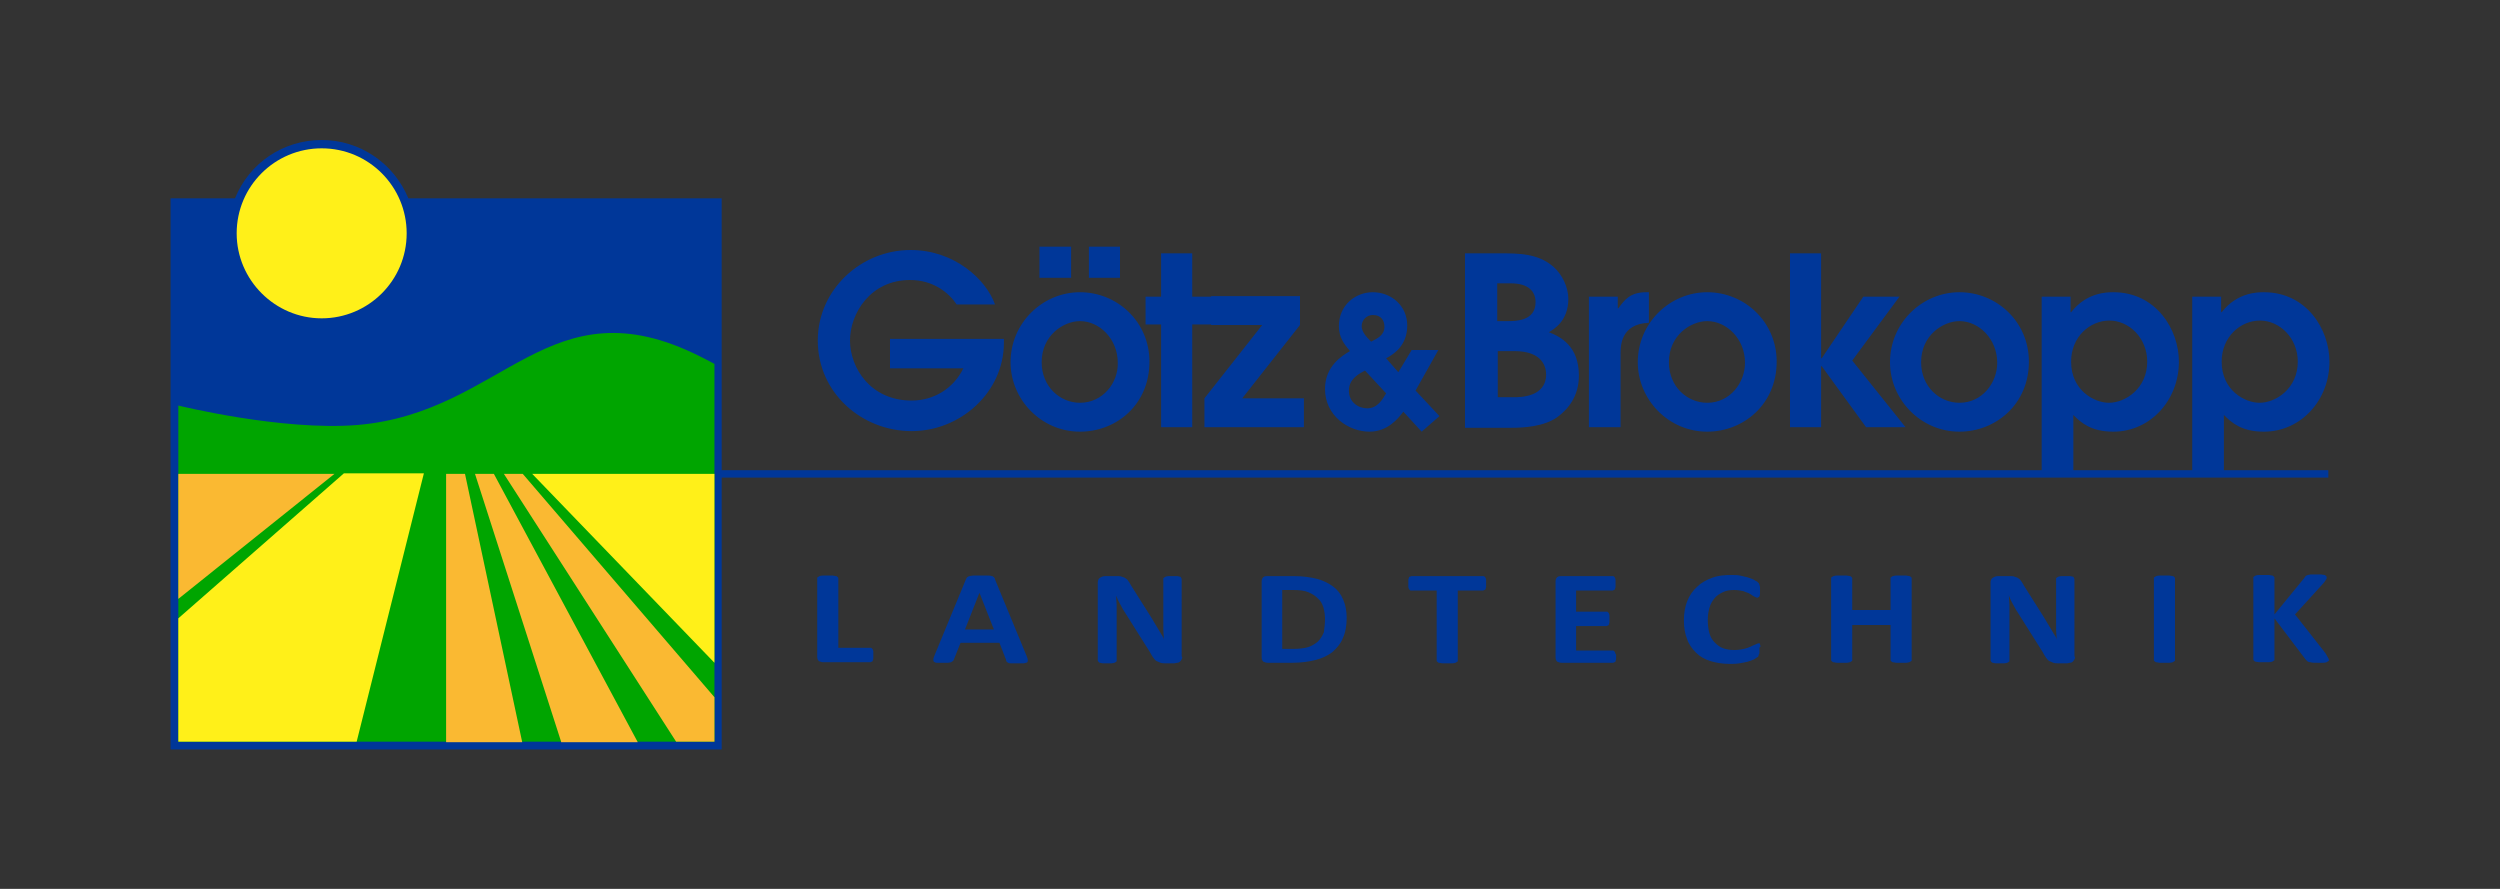
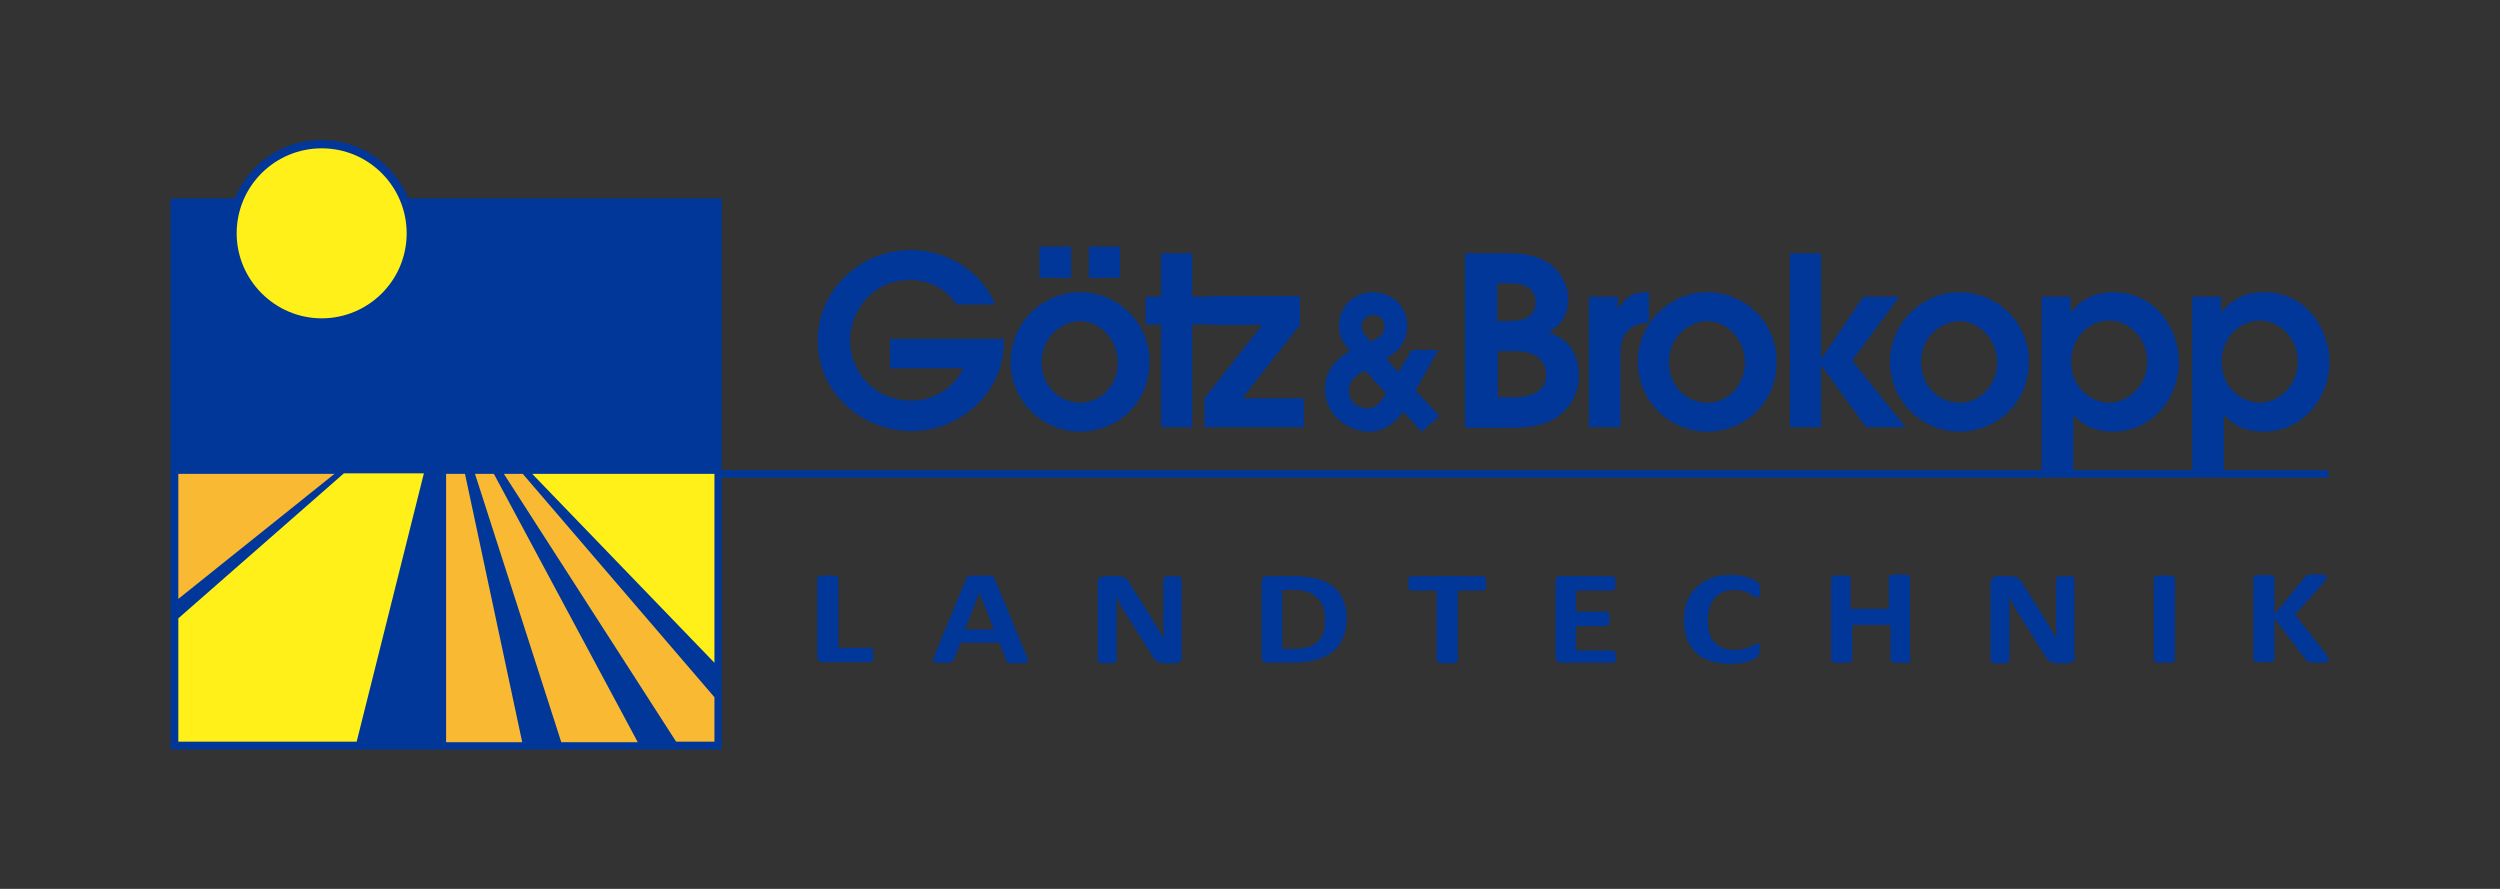
<svg xmlns="http://www.w3.org/2000/svg" version="1.1" id="Ebene_1" x="0px" y="0px" viewBox="0 0 450 160" style="enable-background:new 0 0 450 160;" xml:space="preserve">
  <rect x="0" y="0" width="450" height="160" fill="#333333" stroke="none" />
  <style type="text/css">
	.st0{fill-rule:evenodd;clip-rule:evenodd;fill:#003799;}
	.st1{fill-rule:evenodd;clip-rule:evenodd;fill:#FFF019;}
	.st2{fill-rule:evenodd;clip-rule:evenodd;fill:#00A500;}
	.st3{fill-rule:evenodd;clip-rule:evenodd;fill:#FAB932;}
	.st4{fill:none;stroke:#003799;stroke-width:1.332;stroke-miterlimit:22.926;}
	.st5{fill:#003799;}
</style>
  <g>
    <path class="st0" d="M42.3,35.7c2.6-6.4,8.7-10.5,15.6-10.5c6.9,0,13,4.2,15.6,10.5h56.4v99.2H30.7V35.7H42.3L42.3,35.7z" />
    <path class="st1" d="M42.6,42c0-8.5,6.9-15.3,15.3-15.3c8.5,0,15.3,6.9,15.3,15.3c0,8.5-6.9,15.3-15.3,15.3   C49.5,57.3,42.6,50.4,42.6,42L42.6,42z" />
-     <path class="st2" d="M32.1,73c0,0,18.6,4.6,32.2,3.5c26.5-2.2,34.4-26.1,61.8-12.3c1.2,0.6,2.5,1.3,2.5,1.3v68H32.1V73L32.1,73z" />
    <path class="st3" d="M60.2,85.3l-28.1,22.5V85.3H60.2L60.2,85.3z M80.3,85.3h3.4l10.3,48.3H80.3V85.3L80.3,85.3z M101,133.5   L85.5,85.3h3.4l25.9,48.3H101L101,133.5z M90.7,85.3h3.4l34.5,40.2v8h-6.9L90.7,85.3L90.7,85.3z" />
    <path class="st1" d="M32.1,111.3l29.8-26.1h14.4l-12.1,48.3H32.1V111.3L32.1,111.3z M95.8,85.3h32.8v34L95.8,85.3L95.8,85.3z" />
    <line class="st4" x1="128.7" y1="85.3" x2="419.1" y2="85.3" />
    <path class="st5" d="M157.2,117.9c0,0.2,0,0.4,0,0.6c0,0.2-0.1,0.3-0.1,0.4c0,0.1-0.1,0.2-0.2,0.2c-0.1,0-0.2,0.1-0.2,0.1h-8.5   c-0.3,0-0.6-0.1-0.8-0.2c-0.2-0.2-0.3-0.4-0.3-0.8v-14.1c0-0.1,0-0.2,0.1-0.2c0.1-0.1,0.2-0.1,0.3-0.2c0.1,0,0.3-0.1,0.6-0.1   c0.2,0,0.5,0,0.9,0c0.4,0,0.7,0,0.9,0c0.2,0,0.4,0.1,0.6,0.1c0.1,0,0.2,0.1,0.3,0.2c0.1,0.1,0.1,0.1,0.1,0.2v12.5h5.8   c0.1,0,0.2,0,0.2,0.1c0.1,0,0.1,0.1,0.2,0.2c0,0.1,0.1,0.2,0.1,0.4C157.2,117.5,157.2,117.7,157.2,117.9L157.2,117.9z" />
    <path class="st5" d="M184.8,118.1c0.1,0.3,0.2,0.5,0.2,0.7c0,0.2,0,0.3-0.1,0.4c-0.1,0.1-0.3,0.1-0.6,0.2c-0.3,0-0.6,0-1.1,0   c-0.5,0-0.9,0-1.1,0c-0.3,0-0.5,0-0.6-0.1c-0.1,0-0.2-0.1-0.3-0.2c-0.1-0.1-0.1-0.1-0.1-0.3l-1.2-3.1h-7l-1.2,3   c0,0.1-0.1,0.2-0.2,0.3c-0.1,0.1-0.2,0.1-0.3,0.2c-0.1,0-0.3,0.1-0.6,0.1c-0.3,0-0.6,0-1,0c-0.4,0-0.8,0-1,0   c-0.2,0-0.4-0.1-0.5-0.2c-0.1-0.1-0.1-0.2-0.1-0.4c0-0.2,0.1-0.4,0.2-0.7l5.7-13.8c0.1-0.1,0.1-0.2,0.2-0.3   c0.1-0.1,0.2-0.1,0.4-0.2c0.2,0,0.4-0.1,0.7-0.1c0.3,0,0.7,0,1.2,0c0.6,0,1,0,1.3,0c0.3,0,0.6,0,0.8,0.1c0.2,0,0.3,0.1,0.4,0.2   c0.1,0.1,0.2,0.2,0.2,0.4L184.8,118.1L184.8,118.1z M176.3,106.7L176.3,106.7l-2.6,6.6h5.2L176.3,106.7L176.3,106.7z" />
    <path class="st5" d="M212.8,118.2c0,0.2,0,0.3-0.1,0.5c-0.1,0.1-0.2,0.3-0.3,0.4c-0.1,0.1-0.3,0.2-0.5,0.2c-0.2,0-0.4,0.1-0.5,0.1   h-1.6c-0.3,0-0.6,0-0.9-0.1c-0.2-0.1-0.5-0.2-0.7-0.3c-0.2-0.1-0.4-0.3-0.6-0.6c-0.2-0.3-0.4-0.6-0.6-1l-4.6-7.3   c-0.3-0.4-0.5-0.9-0.8-1.4c-0.3-0.5-0.5-1-0.7-1.5h0c0,0.6,0.1,1.2,0.1,1.7c0,0.6,0,1.2,0,1.8v8.2c0,0.1,0,0.2-0.1,0.2   c-0.1,0.1-0.1,0.1-0.3,0.2c-0.1,0-0.3,0.1-0.5,0.1c-0.2,0-0.5,0-0.8,0c-0.3,0-0.6,0-0.8,0c-0.2,0-0.4-0.1-0.5-0.1   c-0.1,0-0.2-0.1-0.3-0.2c0-0.1-0.1-0.1-0.1-0.2v-14c0-0.4,0.1-0.7,0.4-0.9c0.3-0.2,0.6-0.3,1-0.3h2c0.4,0,0.7,0,0.9,0.1   c0.2,0.1,0.5,0.1,0.7,0.3c0.2,0.1,0.4,0.3,0.5,0.5c0.2,0.2,0.3,0.5,0.5,0.8l3.6,5.7c0.2,0.3,0.4,0.7,0.6,1c0.2,0.3,0.4,0.7,0.6,1   c0.2,0.3,0.4,0.7,0.6,1c0.2,0.3,0.4,0.6,0.5,1h0c0-0.6-0.1-1.2-0.1-1.8c0-0.6,0-1.2,0-1.8v-7.3c0-0.1,0-0.2,0.1-0.2   c0.1-0.1,0.2-0.1,0.3-0.2c0.1,0,0.3-0.1,0.5-0.1c0.2,0,0.5,0,0.8,0c0.3,0,0.6,0,0.8,0c0.2,0,0.4,0.1,0.5,0.1c0.1,0,0.2,0.1,0.2,0.2   c0,0.1,0.1,0.1,0.1,0.2V118.2L212.8,118.2z" />
    <path class="st5" d="M242.4,111.2c0,1.4-0.2,2.6-0.7,3.7c-0.4,1-1.1,1.8-1.9,2.5c-0.8,0.6-1.8,1.1-3,1.4c-1.2,0.3-2.6,0.5-4.2,0.5   h-4.4c-0.3,0-0.6-0.1-0.8-0.2c-0.2-0.2-0.3-0.4-0.3-0.8v-13.6c0-0.4,0.1-0.6,0.3-0.8c0.2-0.2,0.5-0.2,0.8-0.2h4.7   c1.6,0,3,0.2,4.2,0.5c1.1,0.3,2.1,0.8,2.9,1.4c0.8,0.6,1.4,1.4,1.8,2.4C242.2,108.9,242.4,110,242.4,111.2L242.4,111.2z    M238.5,111.4c0-0.7-0.1-1.4-0.3-2.1c-0.2-0.6-0.5-1.2-1-1.6c-0.5-0.5-1-0.8-1.7-1.1c-0.7-0.3-1.6-0.4-2.8-0.4h-1.9v10.6h2   c1,0,1.9-0.1,2.6-0.3c0.7-0.2,1.3-0.6,1.8-1c0.5-0.5,0.8-1,1.1-1.7C238.4,113,238.5,112.3,238.5,111.4L238.5,111.4z" />
    <path class="st5" d="M267.5,105c0,0.2,0,0.4,0,0.6c0,0.2-0.1,0.3-0.1,0.4c0,0.1-0.1,0.2-0.2,0.2c-0.1,0-0.2,0.1-0.2,0.1h-4.6v12.6   c0,0.1,0,0.2-0.1,0.2c-0.1,0.1-0.2,0.1-0.3,0.2c-0.1,0-0.3,0.1-0.6,0.1c-0.2,0-0.5,0-0.9,0c-0.4,0-0.7,0-0.9,0   c-0.2,0-0.4-0.1-0.6-0.1c-0.1,0-0.2-0.1-0.3-0.2c-0.1-0.1-0.1-0.1-0.1-0.2v-12.6H254c-0.1,0-0.2,0-0.2-0.1c-0.1,0-0.1-0.1-0.2-0.2   c0-0.1-0.1-0.2-0.1-0.4c0-0.2,0-0.4,0-0.6c0-0.2,0-0.4,0-0.6c0-0.2,0.1-0.3,0.1-0.4c0-0.1,0.1-0.2,0.2-0.2c0.1,0,0.2-0.1,0.2-0.1   h13c0.1,0,0.2,0,0.2,0.1c0.1,0,0.1,0.1,0.2,0.2c0,0.1,0.1,0.2,0.1,0.4C267.5,104.5,267.5,104.7,267.5,105L267.5,105z" />
    <path class="st5" d="M290.9,118c0,0.2,0,0.4,0,0.6c0,0.2-0.1,0.3-0.1,0.4c0,0.1-0.1,0.2-0.2,0.2c-0.1,0-0.2,0.1-0.2,0.1h-9.3   c-0.3,0-0.6-0.1-0.8-0.2c-0.2-0.2-0.3-0.4-0.3-0.8v-13.6c0-0.4,0.1-0.6,0.3-0.8c0.2-0.2,0.5-0.2,0.8-0.2h9.2c0.1,0,0.2,0,0.2,0.1   c0.1,0,0.1,0.1,0.2,0.2c0,0.1,0.1,0.2,0.1,0.4c0,0.2,0,0.4,0,0.6c0,0.2,0,0.4,0,0.6c0,0.2-0.1,0.3-0.1,0.4c0,0.1-0.1,0.2-0.2,0.2   c-0.1,0-0.1,0.1-0.2,0.1h-6.6v3.8h5.5c0.1,0,0.2,0,0.2,0.1c0.1,0,0.1,0.1,0.2,0.2c0,0.1,0.1,0.2,0.1,0.4c0,0.2,0,0.3,0,0.6   c0,0.2,0,0.4,0,0.6c0,0.2-0.1,0.3-0.1,0.4c0,0.1-0.1,0.2-0.2,0.2c-0.1,0-0.1,0.1-0.2,0.1h-5.5v4.4h6.6c0.1,0,0.2,0,0.2,0.1   c0.1,0,0.1,0.1,0.2,0.2c0,0.1,0.1,0.2,0.1,0.4C290.9,117.6,290.9,117.8,290.9,118L290.9,118z" />
    <path class="st5" d="M316.7,116.9c0,0.2,0,0.4,0,0.5c0,0.1,0,0.3-0.1,0.4c0,0.1-0.1,0.2-0.1,0.3c0,0.1-0.1,0.2-0.2,0.2   c-0.1,0.1-0.3,0.2-0.6,0.4c-0.3,0.1-0.7,0.3-1.1,0.4c-0.4,0.1-0.9,0.2-1.5,0.3c-0.6,0.1-1.2,0.1-1.8,0.1c-1.3,0-2.4-0.2-3.4-0.5   c-1-0.3-1.9-0.8-2.6-1.5c-0.7-0.7-1.3-1.5-1.6-2.4c-0.4-1-0.6-2.1-0.6-3.4c0-1.3,0.2-2.5,0.6-3.5c0.4-1,1-1.9,1.8-2.6   c0.7-0.7,1.6-1.2,2.7-1.6c1-0.4,2.2-0.5,3.5-0.5c0.5,0,1,0,1.5,0.1c0.5,0.1,0.9,0.2,1.3,0.3c0.4,0.1,0.8,0.3,1.1,0.4   c0.3,0.2,0.5,0.3,0.7,0.4c0.1,0.1,0.2,0.2,0.3,0.3c0,0.1,0.1,0.2,0.1,0.3c0,0.1,0.1,0.2,0.1,0.4c0,0.2,0,0.3,0,0.6   c0,0.2,0,0.4,0,0.6c0,0.2-0.1,0.3-0.1,0.4c0,0.1-0.1,0.2-0.2,0.2c-0.1,0-0.1,0.1-0.2,0.1c-0.1,0-0.3-0.1-0.5-0.2   c-0.2-0.1-0.5-0.3-0.8-0.5c-0.3-0.2-0.8-0.3-1.2-0.5c-0.5-0.1-1-0.2-1.7-0.2c-0.7,0-1.4,0.1-2,0.4c-0.6,0.3-1.1,0.6-1.5,1.1   c-0.4,0.5-0.7,1-0.9,1.7c-0.2,0.7-0.3,1.4-0.3,2.2c0,0.9,0.1,1.7,0.3,2.4c0.2,0.7,0.5,1.2,1,1.7c0.4,0.4,0.9,0.8,1.5,1   c0.6,0.2,1.2,0.3,2,0.3c0.7,0,1.2-0.1,1.7-0.2c0.5-0.1,0.9-0.3,1.2-0.4c0.4-0.2,0.6-0.3,0.9-0.4c0.2-0.1,0.4-0.2,0.5-0.2   c0.1,0,0.2,0,0.2,0c0.1,0,0.1,0.1,0.1,0.2c0,0.1,0.1,0.2,0.1,0.4C316.7,116.4,316.7,116.6,316.7,116.9L316.7,116.9z" />
-     <path class="st5" d="M344.1,118.8c0,0.1,0,0.2-0.1,0.2c-0.1,0.1-0.2,0.1-0.3,0.2c-0.1,0-0.3,0.1-0.6,0.1c-0.2,0-0.5,0-0.9,0   c-0.4,0-0.7,0-0.9,0c-0.2,0-0.4-0.1-0.6-0.1c-0.1,0-0.2-0.1-0.3-0.2c-0.1-0.1-0.1-0.1-0.1-0.2v-6.3h-6.9v6.3c0,0.1,0,0.2-0.1,0.2   c-0.1,0.1-0.2,0.1-0.3,0.2c-0.1,0-0.3,0.1-0.6,0.1c-0.2,0-0.5,0-0.9,0c-0.4,0-0.7,0-0.9,0c-0.2,0-0.4-0.1-0.6-0.1   c-0.1,0-0.2-0.1-0.3-0.2c-0.1-0.1-0.1-0.1-0.1-0.2v-14.7c0-0.1,0-0.2,0.1-0.2c0.1-0.1,0.2-0.1,0.3-0.2c0.1,0,0.3-0.1,0.6-0.1   c0.2,0,0.5,0,0.9,0c0.4,0,0.7,0,0.9,0c0.2,0,0.4,0.1,0.6,0.1c0.1,0,0.2,0.1,0.3,0.2c0.1,0.1,0.1,0.1,0.1,0.2v5.7h6.9v-5.7   c0-0.1,0-0.2,0.1-0.2c0.1-0.1,0.2-0.1,0.3-0.2c0.1,0,0.3-0.1,0.6-0.1c0.2,0,0.5,0,0.9,0c0.4,0,0.7,0,0.9,0c0.2,0,0.4,0.1,0.6,0.1   c0.1,0,0.2,0.1,0.3,0.2c0.1,0.1,0.1,0.1,0.1,0.2V118.8L344.1,118.8z" />
+     <path class="st5" d="M344.1,118.8c0,0.1,0,0.2-0.1,0.2c-0.1,0.1-0.2,0.1-0.3,0.2c-0.1,0-0.3,0.1-0.6,0.1c-0.2,0-0.5,0-0.9,0   c-0.4,0-0.7,0-0.9,0c-0.2,0-0.4-0.1-0.6-0.1c-0.1,0-0.2-0.1-0.3-0.2c-0.1-0.1-0.1-0.1-0.1-0.2v-6.3h-6.9v6.3c0,0.1,0,0.2-0.1,0.2   c-0.1,0.1-0.2,0.1-0.3,0.2c-0.1,0-0.3,0.1-0.6,0.1c-0.2,0-0.5,0-0.9,0c-0.4,0-0.7,0-0.9,0c-0.2,0-0.4-0.1-0.6-0.1   c-0.1,0-0.2-0.1-0.3-0.2c-0.1-0.1-0.1-0.1-0.1-0.2v-14.7c0-0.1,0-0.2,0.1-0.2c0.1-0.1,0.2-0.1,0.3-0.2c0.1,0,0.3-0.1,0.6-0.1   c0.2,0,0.5,0,0.9,0c0.4,0,0.7,0,0.9,0c0.2,0,0.4,0.1,0.6,0.1c0.1,0.1,0.1,0.1,0.1,0.2v5.7h6.9v-5.7   c0-0.1,0-0.2,0.1-0.2c0.1-0.1,0.2-0.1,0.3-0.2c0.1,0,0.3-0.1,0.6-0.1c0.2,0,0.5,0,0.9,0c0.4,0,0.7,0,0.9,0c0.2,0,0.4,0.1,0.6,0.1   c0.1,0,0.2,0.1,0.3,0.2c0.1,0.1,0.1,0.1,0.1,0.2V118.8L344.1,118.8z" />
    <path class="st5" d="M373.5,118.2c0,0.2,0,0.3-0.1,0.5c-0.1,0.1-0.2,0.3-0.3,0.4c-0.1,0.1-0.3,0.2-0.5,0.2c-0.2,0-0.4,0.1-0.5,0.1   h-1.6c-0.3,0-0.6,0-0.9-0.1c-0.2-0.1-0.5-0.2-0.7-0.3c-0.2-0.1-0.4-0.3-0.6-0.6c-0.2-0.3-0.4-0.6-0.6-1l-4.6-7.3   c-0.3-0.4-0.5-0.9-0.8-1.4c-0.3-0.5-0.5-1-0.7-1.5h0c0,0.6,0.1,1.2,0.1,1.7c0,0.6,0,1.2,0,1.8v8.2c0,0.1,0,0.2-0.1,0.2   c-0.1,0.1-0.1,0.1-0.3,0.2c-0.1,0-0.3,0.1-0.5,0.1c-0.2,0-0.5,0-0.8,0c-0.3,0-0.6,0-0.8,0c-0.2,0-0.4-0.1-0.5-0.1   c-0.1,0-0.2-0.1-0.3-0.2c0-0.1-0.1-0.1-0.1-0.2v-14c0-0.4,0.1-0.7,0.4-0.9c0.3-0.2,0.6-0.3,1-0.3h2c0.4,0,0.7,0,0.9,0.1   c0.2,0.1,0.5,0.1,0.7,0.3c0.2,0.1,0.4,0.3,0.5,0.5c0.2,0.2,0.3,0.5,0.5,0.8l3.6,5.7c0.2,0.3,0.4,0.7,0.6,1c0.2,0.3,0.4,0.7,0.6,1   c0.2,0.3,0.4,0.7,0.6,1c0.2,0.3,0.4,0.6,0.5,1h0c0-0.6-0.1-1.2-0.1-1.8c0-0.6,0-1.2,0-1.8v-7.3c0-0.1,0-0.2,0.1-0.2   c0.1-0.1,0.2-0.1,0.3-0.2c0.1,0,0.3-0.1,0.5-0.1c0.2,0,0.5,0,0.8,0c0.3,0,0.6,0,0.8,0c0.2,0,0.4,0.1,0.5,0.1c0.1,0,0.2,0.1,0.2,0.2   c0,0.1,0.1,0.1,0.1,0.2V118.2L373.5,118.2z" />
    <path class="st5" d="M391.5,118.8c0,0.1,0,0.2-0.1,0.2c-0.1,0.1-0.2,0.1-0.3,0.2c-0.1,0-0.3,0.1-0.6,0.1c-0.2,0-0.5,0-0.9,0   c-0.4,0-0.7,0-0.9,0c-0.2,0-0.4-0.1-0.6-0.1c-0.1,0-0.2-0.1-0.3-0.2c-0.1-0.1-0.1-0.1-0.1-0.2v-14.7c0-0.1,0-0.2,0.1-0.2   c0.1-0.1,0.2-0.1,0.3-0.2c0.1,0,0.3-0.1,0.6-0.1c0.2,0,0.5,0,0.9,0c0.4,0,0.7,0,0.9,0c0.2,0,0.4,0.1,0.6,0.1c0.1,0,0.2,0.1,0.3,0.2   c0.1,0.1,0.1,0.1,0.1,0.2V118.8L391.5,118.8z" />
    <path class="st5" d="M419.2,118.8c0,0.1,0,0.2-0.1,0.2c-0.1,0.1-0.2,0.1-0.3,0.2c-0.1,0-0.3,0.1-0.6,0.1c-0.3,0-0.6,0-1,0   c-0.6,0-1.1,0-1.3-0.1c-0.3,0-0.5-0.1-0.6-0.2c-0.1-0.1-0.2-0.2-0.3-0.3l-5.6-7.4v7.4c0,0.1,0,0.2-0.1,0.2   c-0.1,0.1-0.2,0.1-0.3,0.2c-0.1,0-0.3,0.1-0.6,0.1c-0.2,0-0.5,0-0.9,0c-0.4,0-0.7,0-0.9,0c-0.2,0-0.4-0.1-0.6-0.1   c-0.1,0-0.2-0.1-0.3-0.2c-0.1-0.1-0.1-0.1-0.1-0.2v-14.7c0-0.1,0-0.2,0.1-0.2c0.1-0.1,0.2-0.1,0.3-0.2c0.1,0,0.3-0.1,0.6-0.1   c0.2,0,0.5,0,0.9,0c0.4,0,0.7,0,0.9,0c0.2,0,0.4,0.1,0.6,0.1c0.1,0,0.2,0.1,0.3,0.2c0.1,0.1,0.1,0.1,0.1,0.2v6.6l5.4-6.6   c0.1-0.1,0.1-0.2,0.2-0.3c0.1-0.1,0.2-0.1,0.4-0.2c0.2,0,0.3-0.1,0.6-0.1c0.2,0,0.5,0,0.9,0c0.4,0,0.7,0,0.9,0   c0.2,0,0.4,0.1,0.6,0.1c0.1,0,0.2,0.1,0.3,0.2c0.1,0.1,0.1,0.1,0.1,0.2c0,0.1,0,0.3-0.1,0.4c-0.1,0.1-0.2,0.4-0.5,0.7l-5.1,5.6   l5.5,7c0.2,0.3,0.3,0.6,0.4,0.7C419.2,118.6,419.2,118.7,419.2,118.8L419.2,118.8z" />
    <path class="st0" d="M307.3,77.7c-7,0-12.5-5.8-12.5-12.5c0-7.1,5.8-12.6,12.5-12.6c6.7,0,12.5,5.3,12.5,12.5   C319.8,72.8,313.8,77.7,307.3,77.7L307.3,77.7z M307.3,72.5c-3.6,0-6.9-2.9-6.9-7.3c0-4.9,4-7.4,6.9-7.4c3.5,0,6.8,3.2,6.8,7.5   C314.1,68.9,311.4,72.5,307.3,72.5L307.3,72.5z M160.2,66.4v-5.4h20.5v0.7c0,8.9-7.8,15.9-16.6,15.9c-9,0-16.9-6.9-16.9-16.3   c0-9.2,7.8-16.3,16.7-16.3c7.9,0,13.6,5.3,15.2,9.8h-6.9c-1.4-2.1-4.2-4.4-8.4-4.4c-7.1,0-10.8,6-10.8,10.9   c0,4.8,3.6,10.8,11.1,10.8c3.9,0,7.5-2.1,9.3-5.8H160.2L160.2,66.4z M187.1,50v-5.6h5.7V50H187.1L187.1,50z M196,50v-5.6h5.6V50   H196L196,50z M194.4,77.7c-7,0-12.5-5.8-12.5-12.5c0-7.1,5.8-12.6,12.5-12.6c6.7,0,12.5,5.3,12.5,12.5   C206.9,72.8,201,77.7,194.4,77.7L194.4,77.7z M194.4,72.5c-3.6,0-6.9-2.9-6.9-7.3c0-4.9,4-7.4,6.9-7.4c3.5,0,6.8,3.2,6.8,7.5   C201.3,68.9,198.5,72.5,194.4,72.5L194.4,72.5z M209,76.9V58.4h-2.8v-5h2.8v-7.8h5.6v7.8h3.4v5h-3.4v18.5H209L209,76.9z    M216.8,76.9v-5.2l10.4-13.2H218v-5.2h16v5.2l-10.4,13.2h11.1v5.2H216.8L216.8,76.9z M322.2,76.9V45.6h5.6v18.9h0.1l7.5-11.1h6.5   l-8.5,11.5l9.6,12h-7.1l-8-11h-0.1v11H322.2L322.2,76.9z M352.7,77.7c-7,0-12.5-5.8-12.5-12.5c0-7.1,5.8-12.6,12.5-12.6   c6.7,0,12.5,5.3,12.5,12.5C365.2,72.8,359.2,77.7,352.7,77.7L352.7,77.7z M352.7,72.5c-3.6,0-6.9-2.9-6.9-7.3c0-4.9,4-7.4,6.9-7.4   c3.5,0,6.8,3.2,6.8,7.5C359.5,68.9,356.8,72.5,352.7,72.5L352.7,72.5z M263.7,76.9V45.6h6.2c3.5,0,6.9,0,9.7,2.4   c1.6,1.4,2.7,3.7,2.7,5.8c0,3.9-2.5,5.4-3.5,6c2.1,0.8,5.4,2.5,5.4,7.8c0,3.8-2,6.1-3.9,7.5c-2.4,1.7-6.1,1.9-8.1,1.9H263.7   L263.7,76.9z M269.5,63.2h3.1c5.1,0,5.7,2.9,5.7,4.2c0,4.1-4.7,4.1-5.8,4.1h-2.9V63.2L269.5,63.2z M269.5,51h2.4   c3.3,0,4.5,1.5,4.5,3.4c0,3.4-3.6,3.4-5,3.4h-1.9V51L269.5,51z M286,76.9V53.4h5.2v2.1h0.1c1.1-1.5,2.1-2.9,5-2.9h0.5v5.5   c-5.1,0.2-5.1,4.2-5.1,5.6v13.2H286L286,76.9z M254.1,63h4.8l-4.1,7.3l4.3,4.6l-3.2,2.8l-3.3-3.6c-0.9,1.2-2.8,3.6-6.1,3.6   c-3.7,0-8-2.8-8-7.7c0-4.1,3.1-6,4.5-6.8c-1.1-1.3-2-2.5-2-4.5c0-3.8,3-6.1,6.1-6.1c3.3,0,6.2,2.4,6.2,6c0,3.8-2.7,5.3-3.8,5.9   l2.2,2.5L254.1,63L254.1,63z M246.8,61.5c-0.9-0.9-1.7-1.8-1.7-2.8c0-1.1,0.9-2,2-2c1.6,0,2.1,1.1,2.1,2.1   C249.2,60.3,248,60.9,246.8,61.5L246.8,61.5z M249.5,70.8c-0.6,1-1.5,2.7-3.4,2.7c-1.6,0-3.3-1.1-3.3-3.2c0-2.2,2-3.1,2.9-3.6   L249.5,70.8L249.5,70.8z M249.5,70.8L249.5,70.8L249.5,70.8L249.5,70.8z M367.5,84.7V53.4h5.2v2.8h0.1c2.8-3.6,6.5-3.6,7.6-3.6   c7.7,0,11.8,6.7,11.8,12.5c0,6.9-5.1,12.6-11.8,12.6c-4,0-5.8-1.6-7.2-3v10.1H367.5L367.5,84.7z M372.8,65.1c0-4.5,3.4-7.4,6.9-7.4   c3.5,0,6.8,3.1,6.8,7.4c0,4.8-3.9,7.4-6.9,7.4C377,72.5,372.8,70.3,372.8,65.1L372.8,65.1z M394.6,84.7V53.4h5.2v2.8h0.1   c2.8-3.6,6.5-3.6,7.6-3.6c7.7,0,11.8,6.7,11.8,12.5c0,6.9-5.1,12.6-11.8,12.6c-4,0-5.8-1.6-7.2-3v10.1H394.6L394.6,84.7z    M399.9,65.1c0-4.5,3.4-7.4,6.9-7.4c3.5,0,6.8,3.1,6.8,7.4c0,4.8-3.9,7.4-6.9,7.4C404.1,72.5,399.9,70.3,399.9,65.1L399.9,65.1z" />
  </g>
</svg>